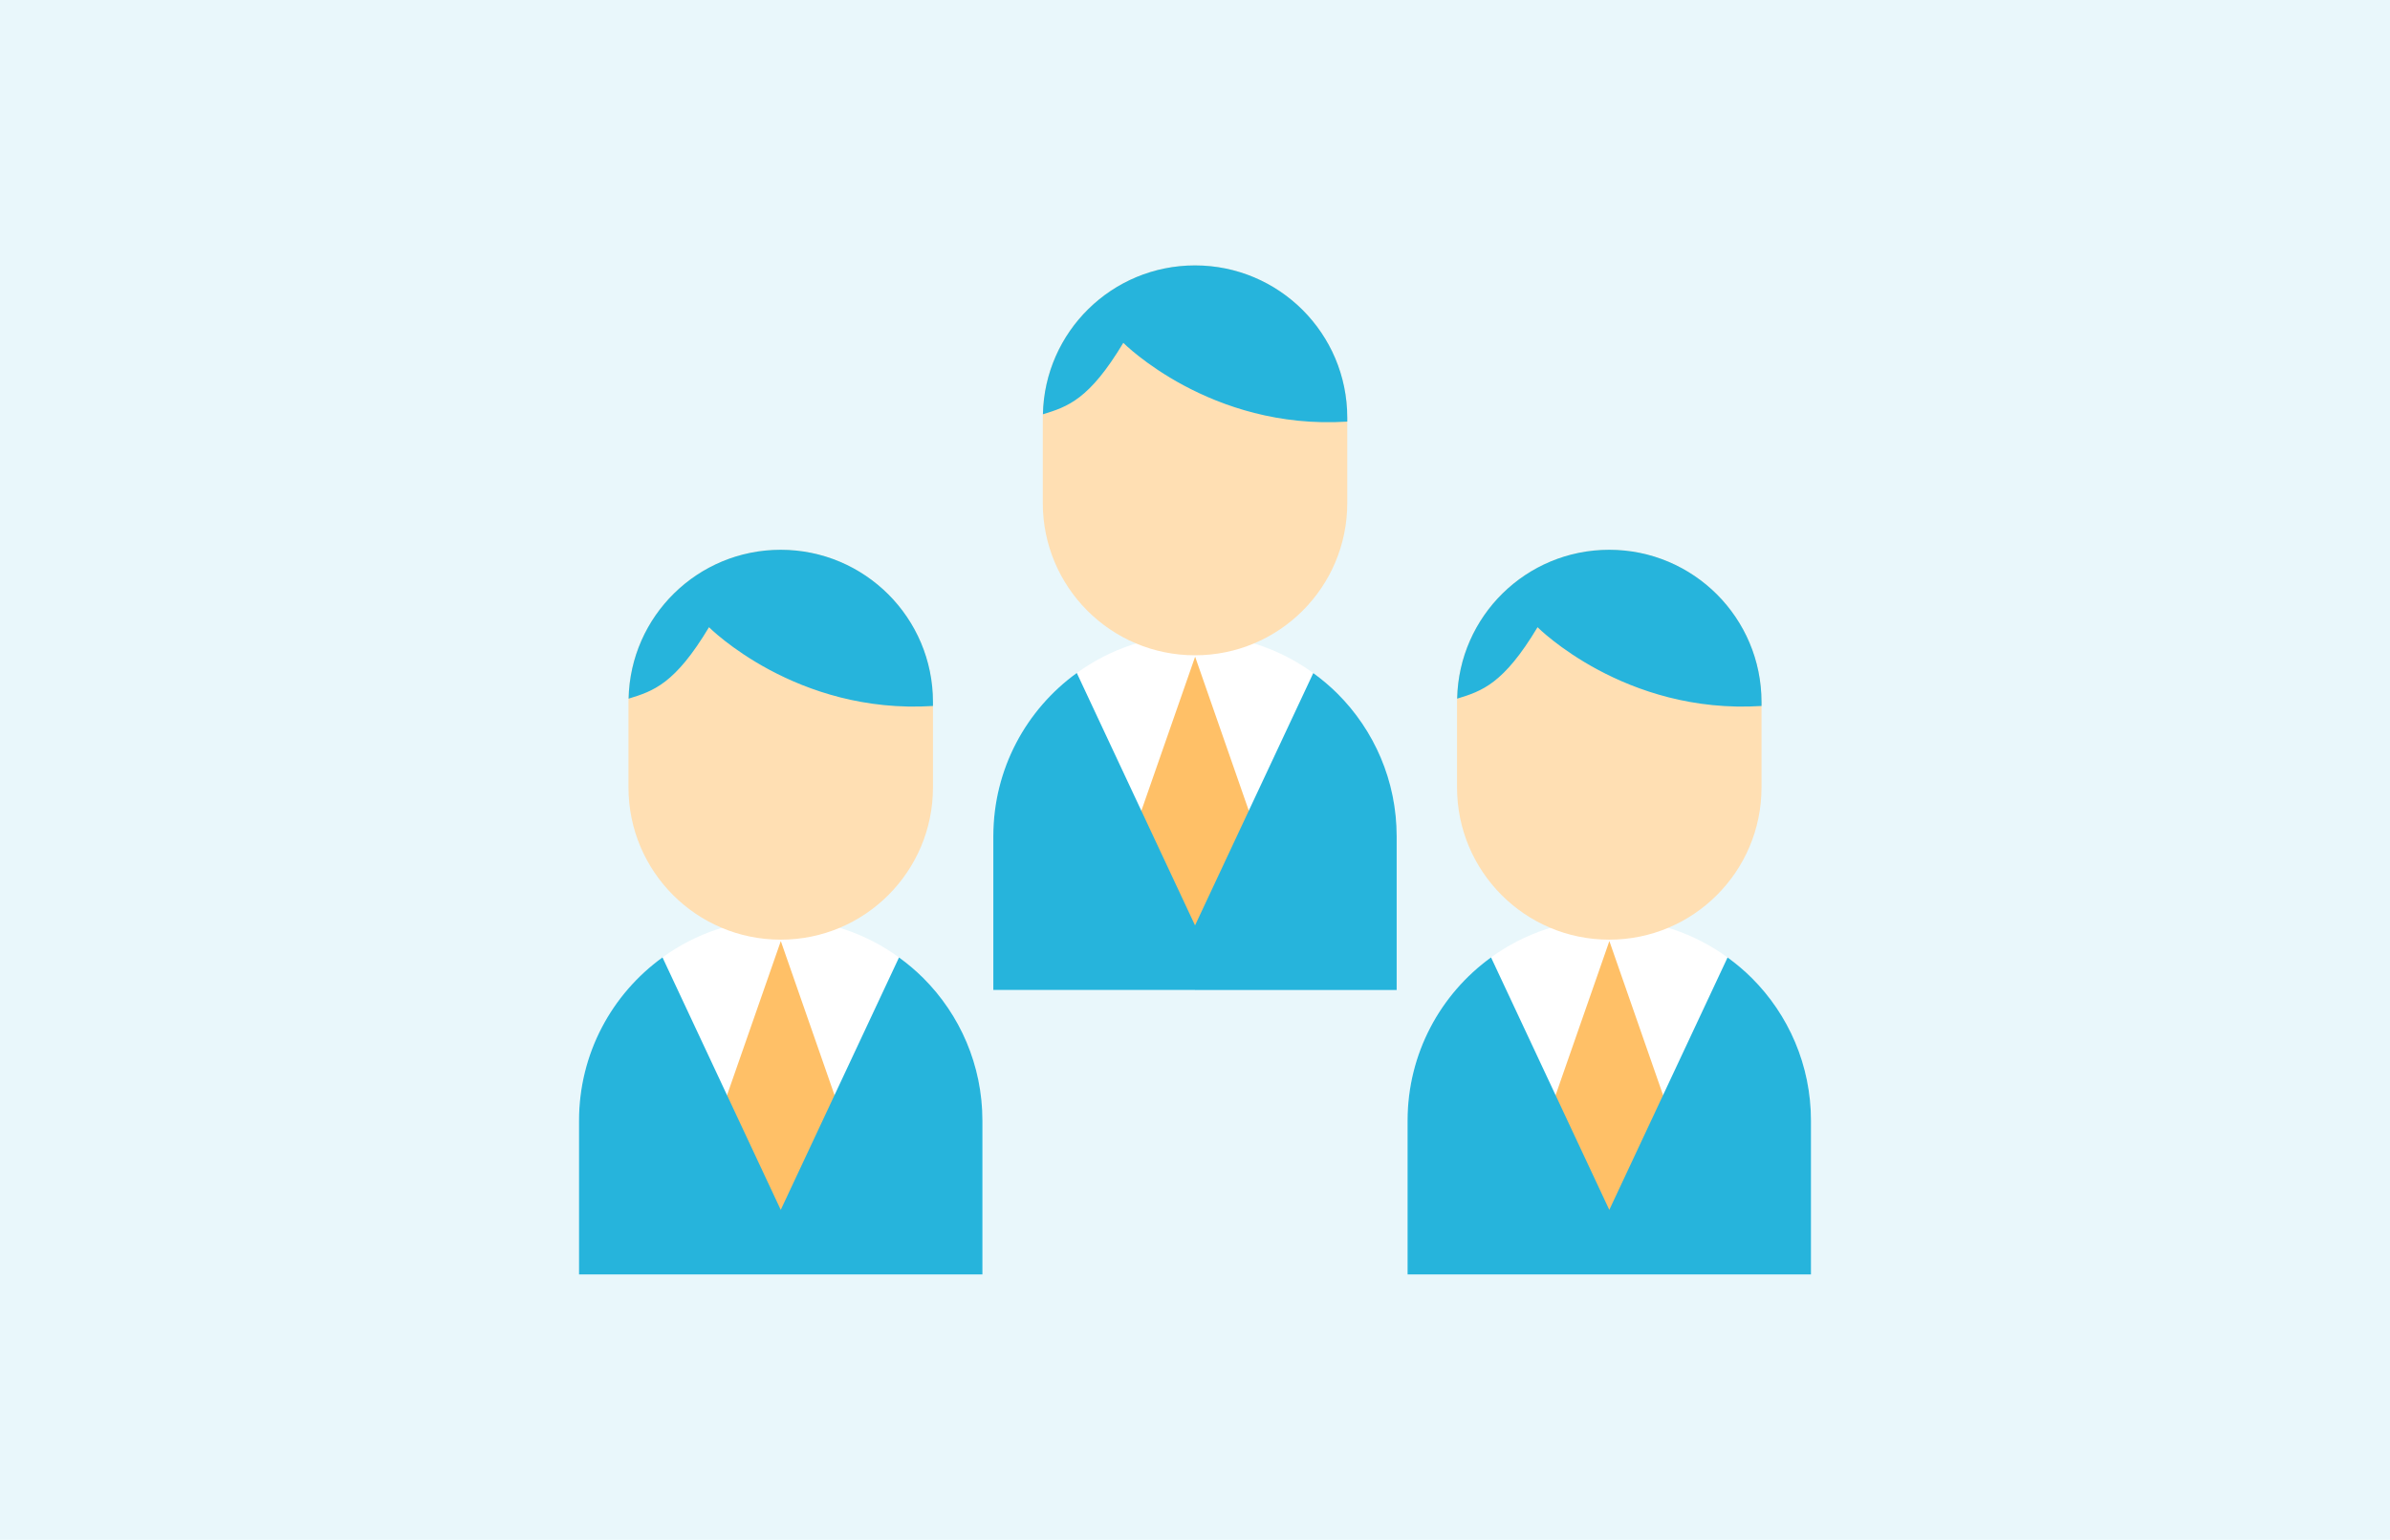
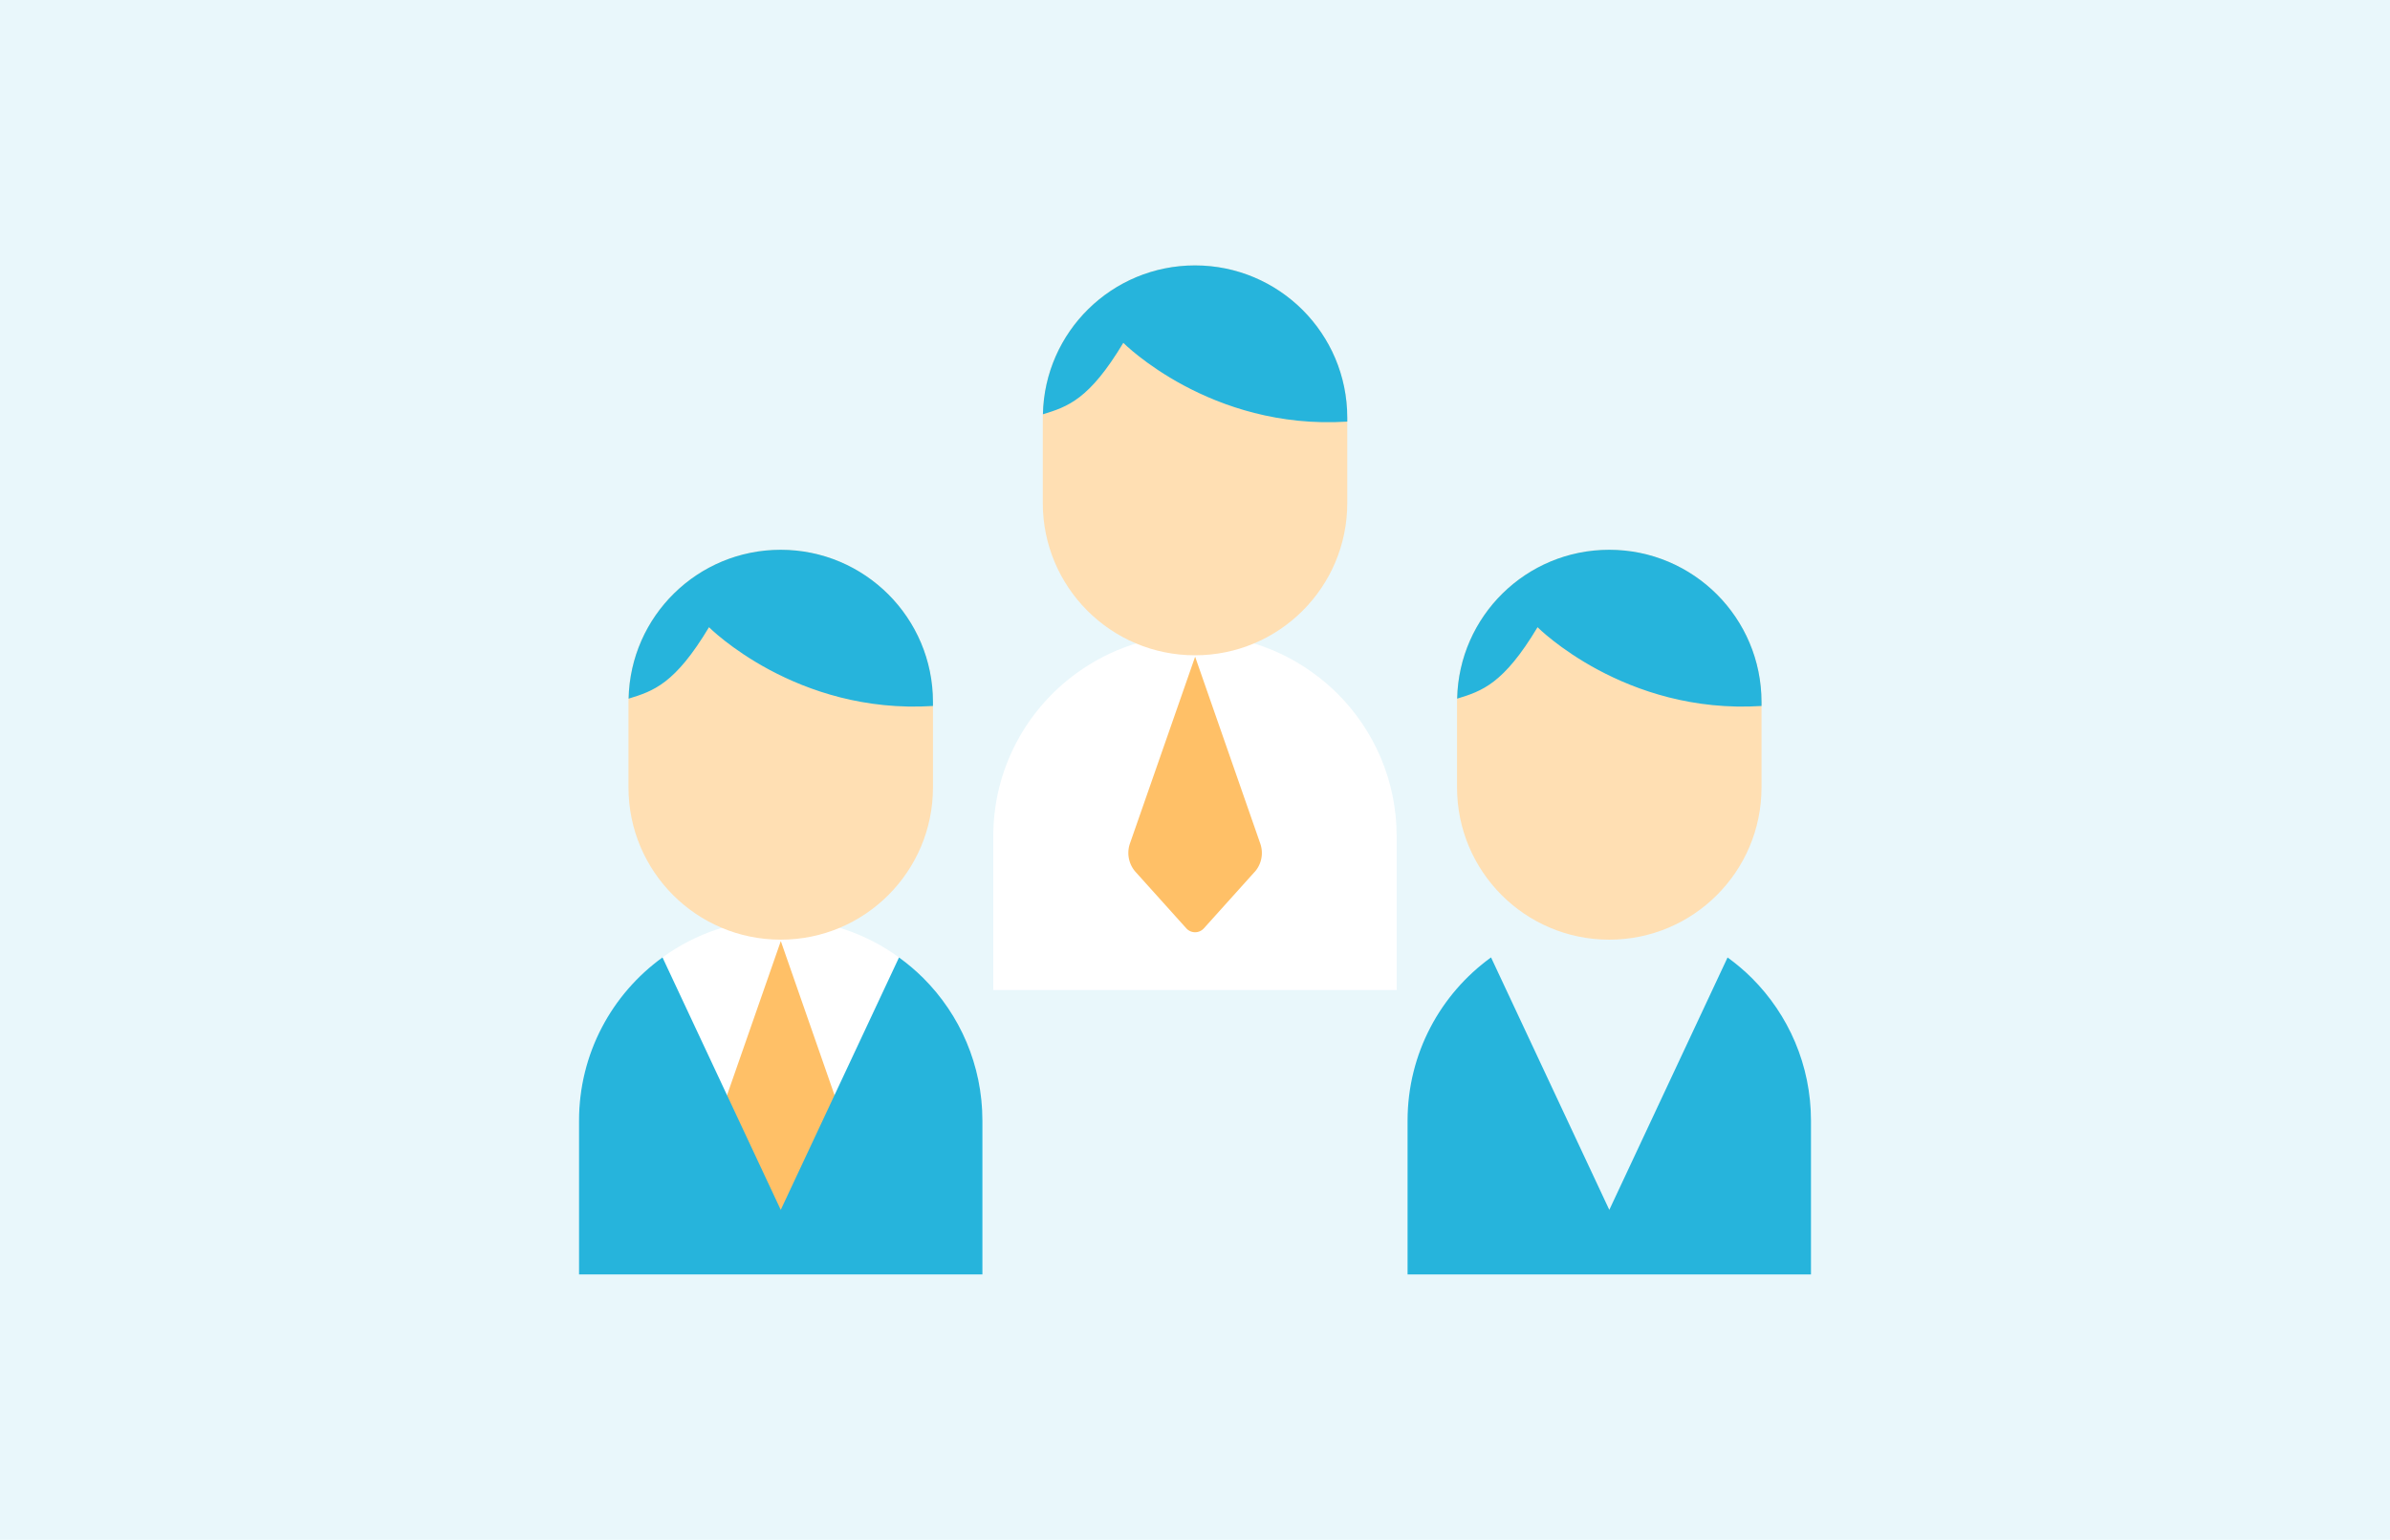
<svg xmlns="http://www.w3.org/2000/svg" id="b" data-name="レイヤー 2" viewBox="0 0 388 250">
  <defs>
    <style>.d{fill:#ffdfb3}.f{fill:#fff}.g{fill:#ffc067}.h{fill:#26b4dc}</style>
  </defs>
  <g id="c" data-name="text">
    <path d="M0 0h388v250H0z" style="fill:#e9f7fb" />
    <path d="M159.49 181.95v24.96H94v-24.96c0-10.91 5.34-20.57 13.55-26.51 5.39-3.91 12.03-6.23 19.2-6.23s13.81 2.31 19.2 6.24c1.4 1.01 2.72 2.13 3.95 3.35 5.93 5.93 9.59 14.12 9.59 23.15" class="f" />
    <path d="m136.41 187.74-8.22 9.14c-.77.86-2.1.86-2.87 0l-8.22-9.14a4.65 4.65 0 0 1-.93-4.6l10.59-30.35 10.58 30.35c.55 1.59.2 3.35-.92 4.6Z" class="g" />
    <path d="M126.75 196.43v10.48H94v-24.96c0-10.91 5.34-20.57 13.55-26.51zm32.74-14.48v24.96h-32.74v-10.48l19.2-40.98c1.4 1.01 2.72 2.13 3.95 3.35 5.93 5.93 9.59 14.12 9.59 23.15" class="h" />
    <path d="M151.46 113.98v13.86c0 13.65-11.07 24.72-24.72 24.72s-24.71-11.07-24.71-24.72v-13.86c0-.18 0-.37.01-.55.28-13.4 11.22-24.17 24.69-24.17 6.83 0 13 2.77 17.48 7.24 4.47 4.48 7.24 10.65 7.24 17.48Z" class="d" />
    <path d="M151.46 113.98v.64c-22.25 1.42-36.36-12.79-36.36-12.79-5.53 9.22-9.01 10.36-13.05 11.6.28-13.4 11.22-24.17 24.69-24.17 6.83 0 13 2.77 17.48 7.24 4.47 4.48 7.24 10.65 7.24 17.48" class="h" />
-     <path d="M294 181.95v24.96h-65.49v-24.96c0-10.91 5.34-20.57 13.55-26.51 5.39-3.91 12.03-6.23 19.2-6.23s13.81 2.31 19.2 6.24c1.4 1.01 2.72 2.13 3.95 3.35 5.93 5.93 9.59 14.12 9.59 23.15" class="f" />
-     <path d="m270.92 187.74-8.22 9.14c-.77.86-2.1.86-2.87 0l-8.22-9.14a4.65 4.65 0 0 1-.93-4.6l10.59-30.35 10.58 30.35c.55 1.59.2 3.35-.92 4.6Z" class="g" />
    <path d="M261.26 196.43v10.48h-32.75v-24.96c0-10.91 5.34-20.57 13.55-26.51zM294 181.95v24.96h-32.74v-10.48l19.2-40.98c1.4 1.01 2.72 2.13 3.95 3.35 5.93 5.93 9.59 14.12 9.59 23.15" class="h" />
    <path d="M285.97 113.98v13.86c0 13.65-11.07 24.72-24.72 24.72s-24.71-11.07-24.71-24.72v-13.86c0-.18 0-.37.01-.55.28-13.4 11.22-24.17 24.69-24.17 6.83 0 13 2.77 17.48 7.24 4.47 4.48 7.24 10.65 7.24 17.48Z" class="d" />
    <path d="M285.97 113.98v.64c-22.25 1.42-36.36-12.79-36.36-12.79-5.53 9.22-9.01 10.36-13.05 11.6.28-13.4 11.22-24.17 24.69-24.17 6.83 0 13 2.77 17.48 7.24 4.47 4.48 7.24 10.65 7.24 17.48" class="h" />
    <path d="M226.74 135.78v24.96h-65.49v-24.96c0-10.91 5.34-20.57 13.55-26.51 5.39-3.91 12.03-6.23 19.2-6.23s13.81 2.31 19.2 6.24c1.4 1.01 2.72 2.13 3.95 3.35 5.93 5.93 9.59 14.12 9.59 23.15" class="f" />
    <path d="m203.67 141.57-8.22 9.14c-.77.86-2.1.86-2.87 0l-8.22-9.14a4.65 4.65 0 0 1-.93-4.6l10.59-30.35 10.58 30.35c.55 1.59.2 3.35-.92 4.6Z" class="g" />
-     <path d="M194.01 150.25v10.48h-32.75v-24.96c0-10.91 5.34-20.57 13.55-26.51z" class="h" />
-     <path d="M226.74 135.78v24.96H194v-10.48l19.2-40.98c1.4 1.01 2.72 2.13 3.95 3.35 5.93 5.93 9.59 14.12 9.59 23.15" class="h" />
    <path d="M218.72 67.81v13.86c0 13.65-11.07 24.72-24.72 24.72s-24.71-11.07-24.71-24.72V67.81c0-.18 0-.37.01-.55.28-13.4 11.22-24.17 24.69-24.17 6.83 0 13 2.77 17.48 7.24 4.47 4.48 7.24 10.65 7.24 17.48Z" class="d" />
    <path d="M218.72 67.81v.64c-22.25 1.42-36.36-12.79-36.36-12.79-5.53 9.22-9.01 10.36-13.05 11.6.28-13.4 11.22-24.17 24.69-24.17 6.83 0 13 2.77 17.48 7.24 4.47 4.48 7.24 10.65 7.24 17.48" class="h" />
  </g>
</svg>